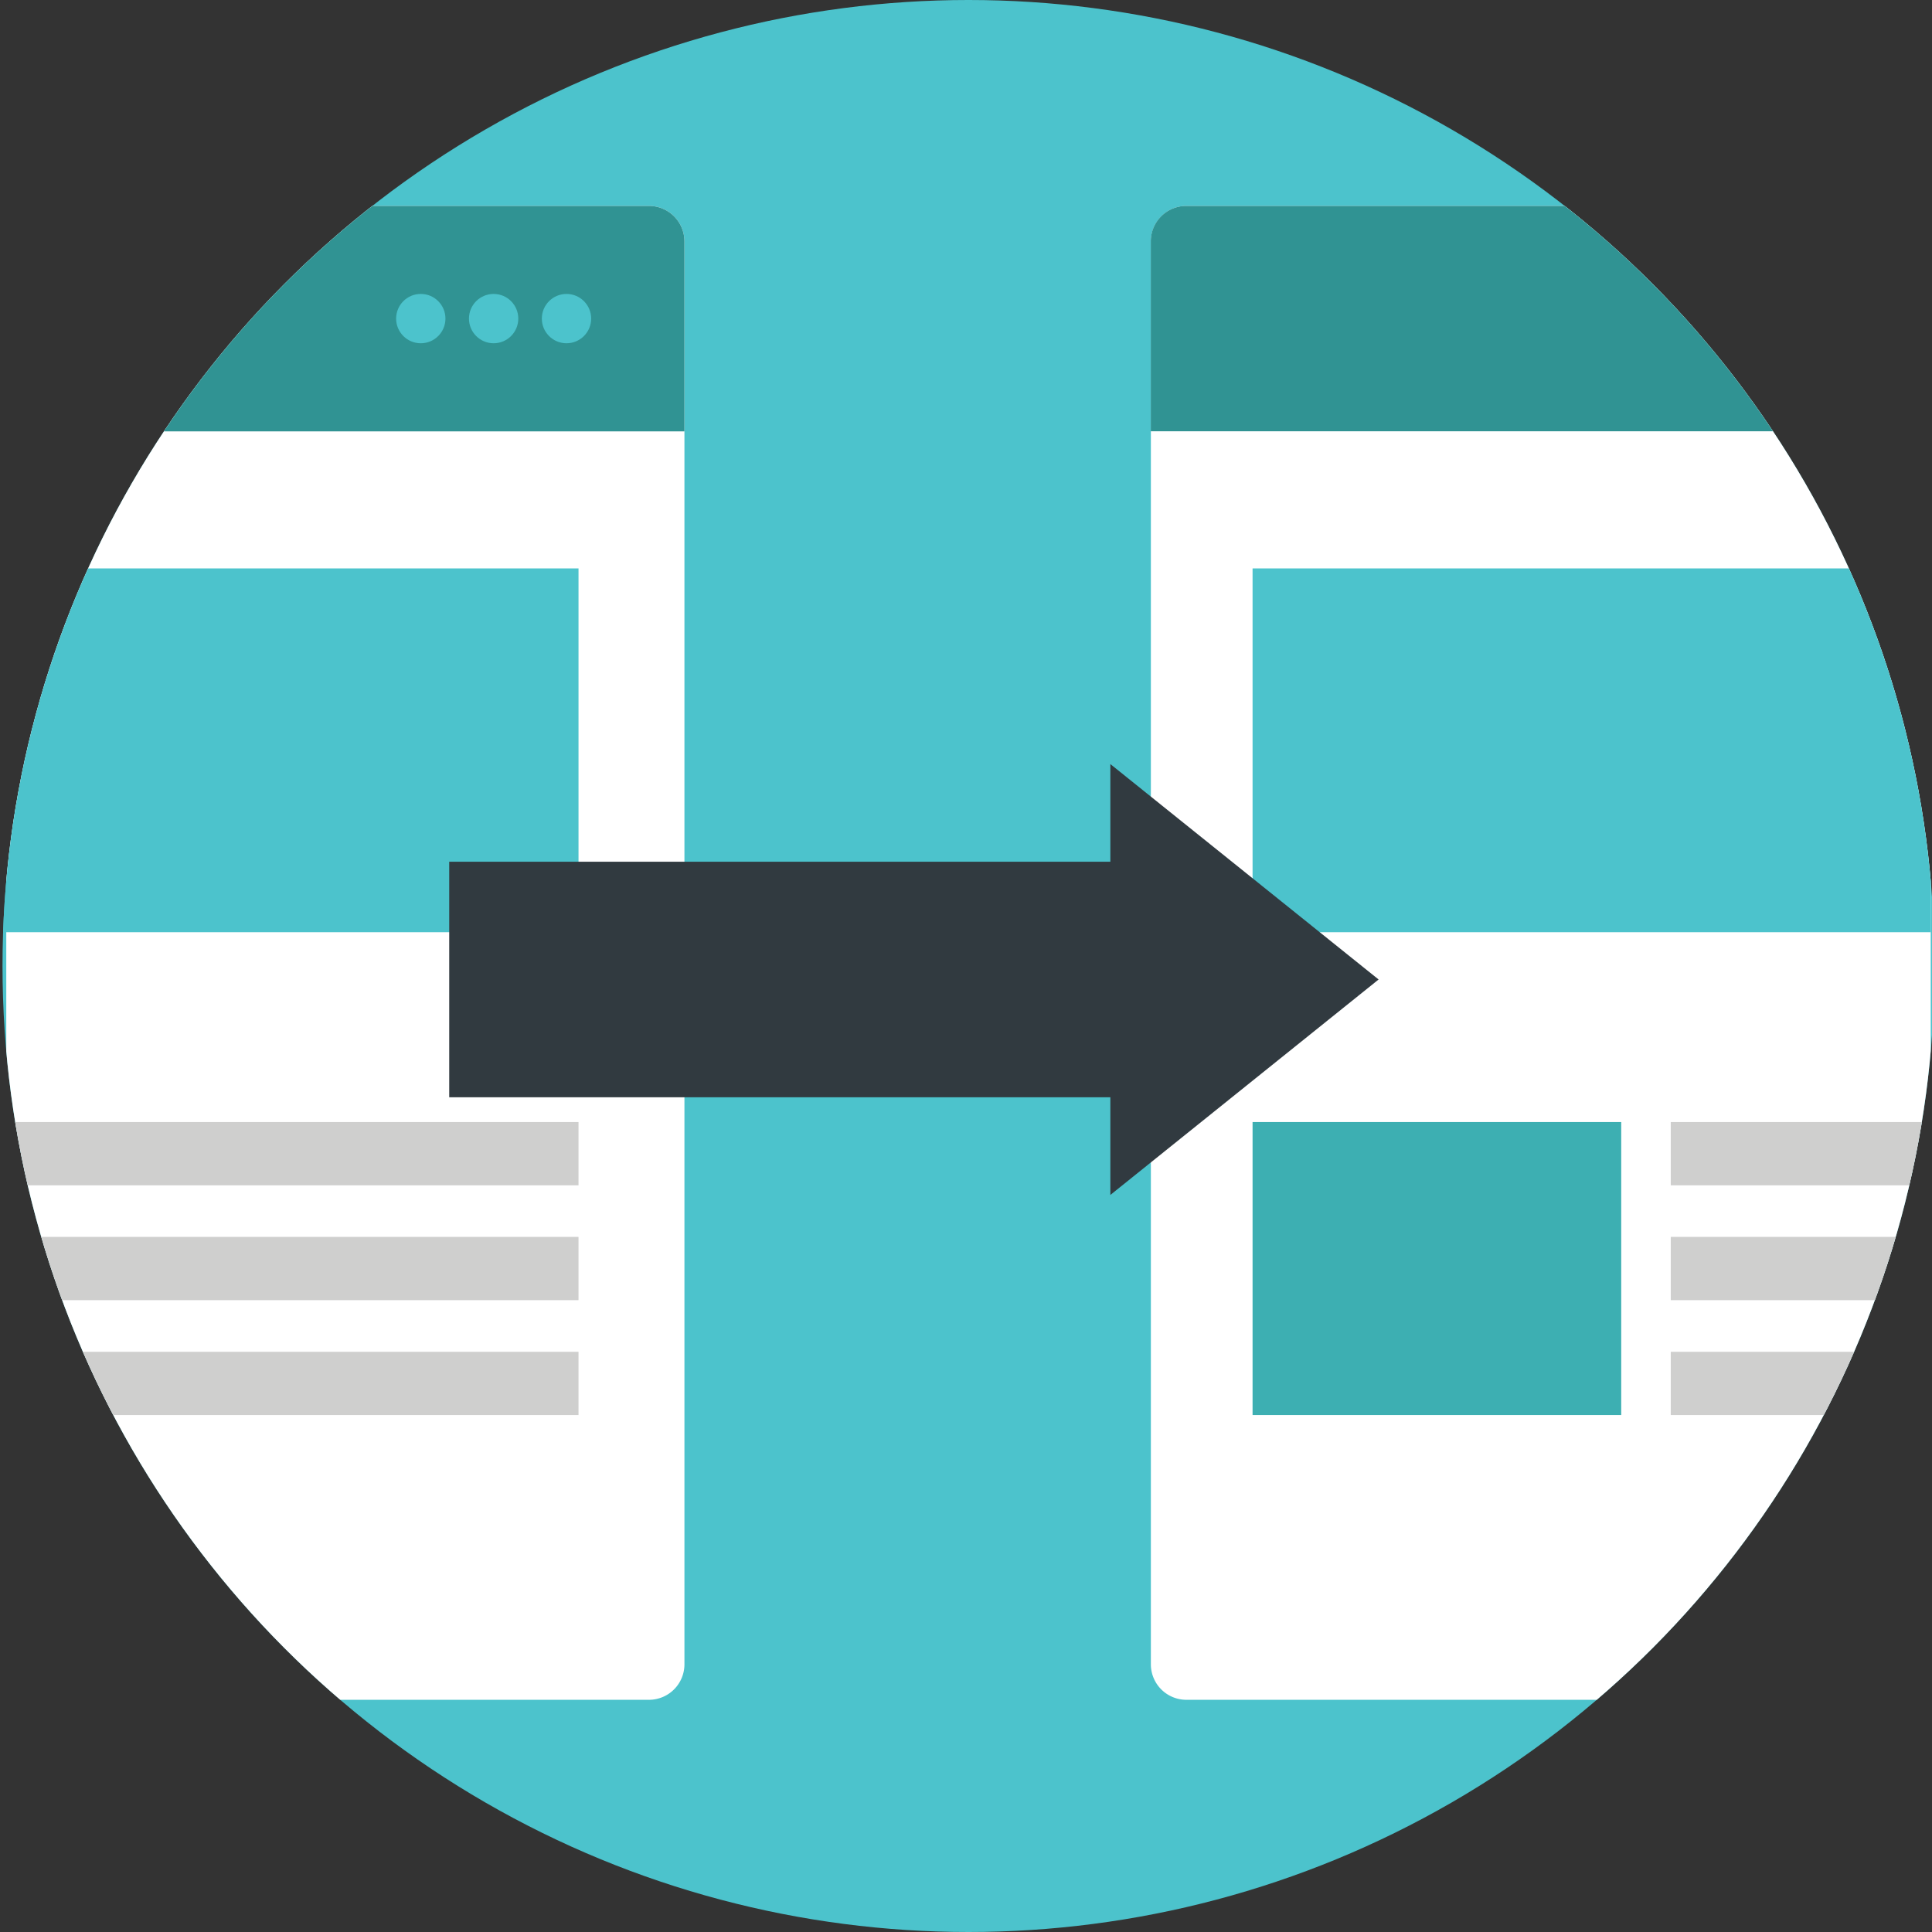
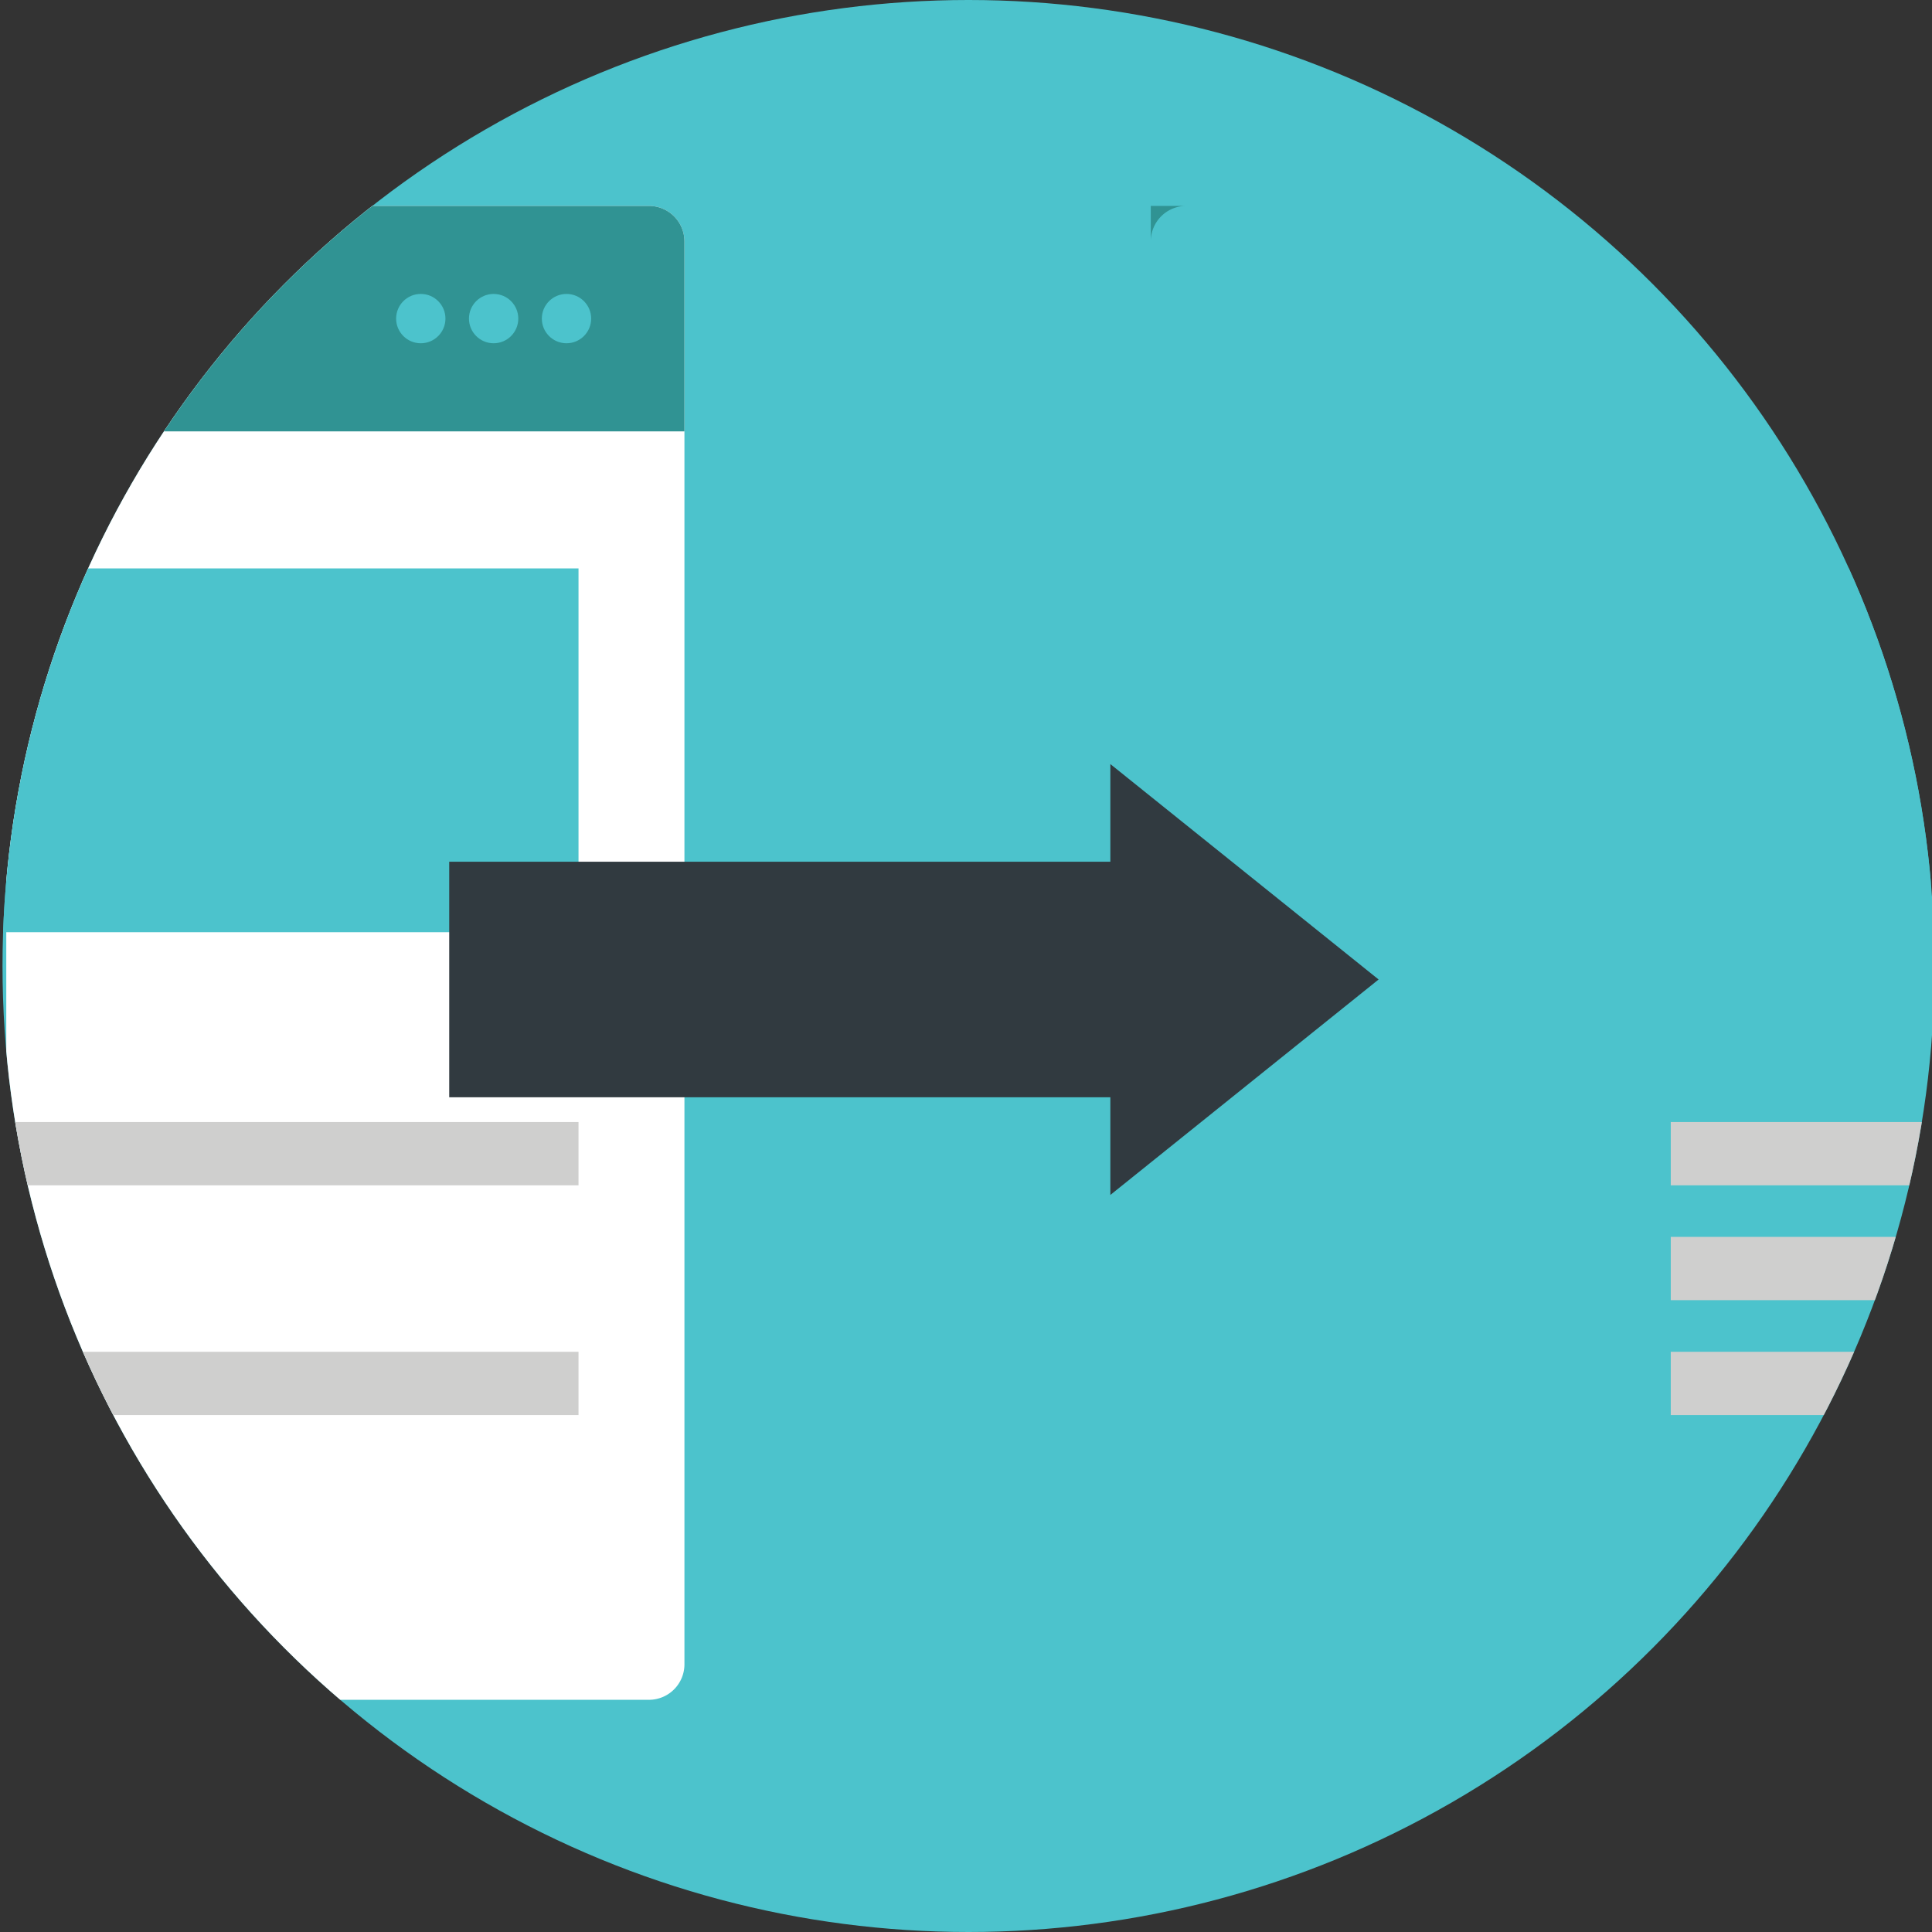
<svg xmlns="http://www.w3.org/2000/svg" id="Layer_1" data-name="Layer 1" viewBox="0 0 64 64">
  <rect x="0" y="0" width="64" height="64" fill="#333333" stroke="none" />
  <defs>
    <style>.cls-1{fill:#4cc3cc;}.cls-2{clip-path:url(#clip-path);}.cls-3{fill:#fff;}.cls-4{fill:#309393;}.cls-5{fill:#3dafb2;}.cls-6{fill:#cfcfce;}.cls-7{fill:#313a40;}</style>
    <clipPath id="clip-path">
      <circle class="cls-1" cx="32.083" cy="32" r="32" />
    </clipPath>
  </defs>
  <circle class="cls-1" cx="32.083" cy="32" r="32" />
  <g class="cls-2">
-     <path class="cls-3" d="M39.3,6.821H63.958a0,0,0,0,1,0,0V56.308a0,0,0,0,1,0,0H39.3a1.176,1.176,0,0,1-1.176-1.176V8A1.176,1.176,0,0,1,39.3,6.821Z" />
    <path class="cls-3" d="M.208,6.821H21.5A1.176,1.176,0,0,1,22.673,8V55.132A1.176,1.176,0,0,1,21.5,56.308H.208a0,0,0,0,1,0,0V6.821A0,0,0,0,1,.208,6.821Z" />
-     <path class="cls-4" d="M39.3,6.821H60.45a0,0,0,0,1,0,0v7.466a0,0,0,0,1,0,0H38.121a0,0,0,0,1,0,0V8A1.176,1.176,0,0,1,39.3,6.821Z" />
+     <path class="cls-4" d="M39.3,6.821H60.45a0,0,0,0,1,0,0a0,0,0,0,1,0,0H38.121a0,0,0,0,1,0,0V8A1.176,1.176,0,0,1,39.3,6.821Z" />
    <rect class="cls-1" x="41.493" y="18.83" width="22.465" height="12.051" />
    <path class="cls-4" d="M.208,6.821H21.5A1.176,1.176,0,0,1,22.673,8v6.29a0,0,0,0,1,0,0H.208a0,0,0,0,1,0,0V6.821A0,0,0,0,1,.208,6.821Z" />
    <rect class="cls-1" x="0.083" y="18.83" width="19.081" height="12.051" />
-     <rect class="cls-5" x="41.493" y="37.169" width="12.212" height="9.706" />
    <rect class="cls-6" x="55.346" y="37.169" width="8.612" height="2.096" />
    <rect class="cls-6" x="55.346" y="40.974" width="8.612" height="2.096" />
    <rect class="cls-6" x="55.346" y="44.779" width="8.612" height="2.096" />
    <rect class="cls-6" x="0.083" y="37.169" width="19.081" height="2.096" />
-     <rect class="cls-6" x="0.083" y="40.974" width="19.081" height="2.096" />
    <rect class="cls-6" x="0.083" y="44.779" width="19.081" height="2.096" />
    <polygon class="cls-7" points="45.668 32.447 36.782 25.311 36.782 28.545 14.881 28.545 14.881 36.349 36.782 36.349 36.782 39.584 45.668 32.447" />
    <circle class="cls-1" cx="18.766" cy="10.554" r="0.817" />
    <circle class="cls-1" cx="16.352" cy="10.554" r="0.817" />
    <circle class="cls-1" cx="13.939" cy="10.554" r="0.817" />
  </g>
</svg>